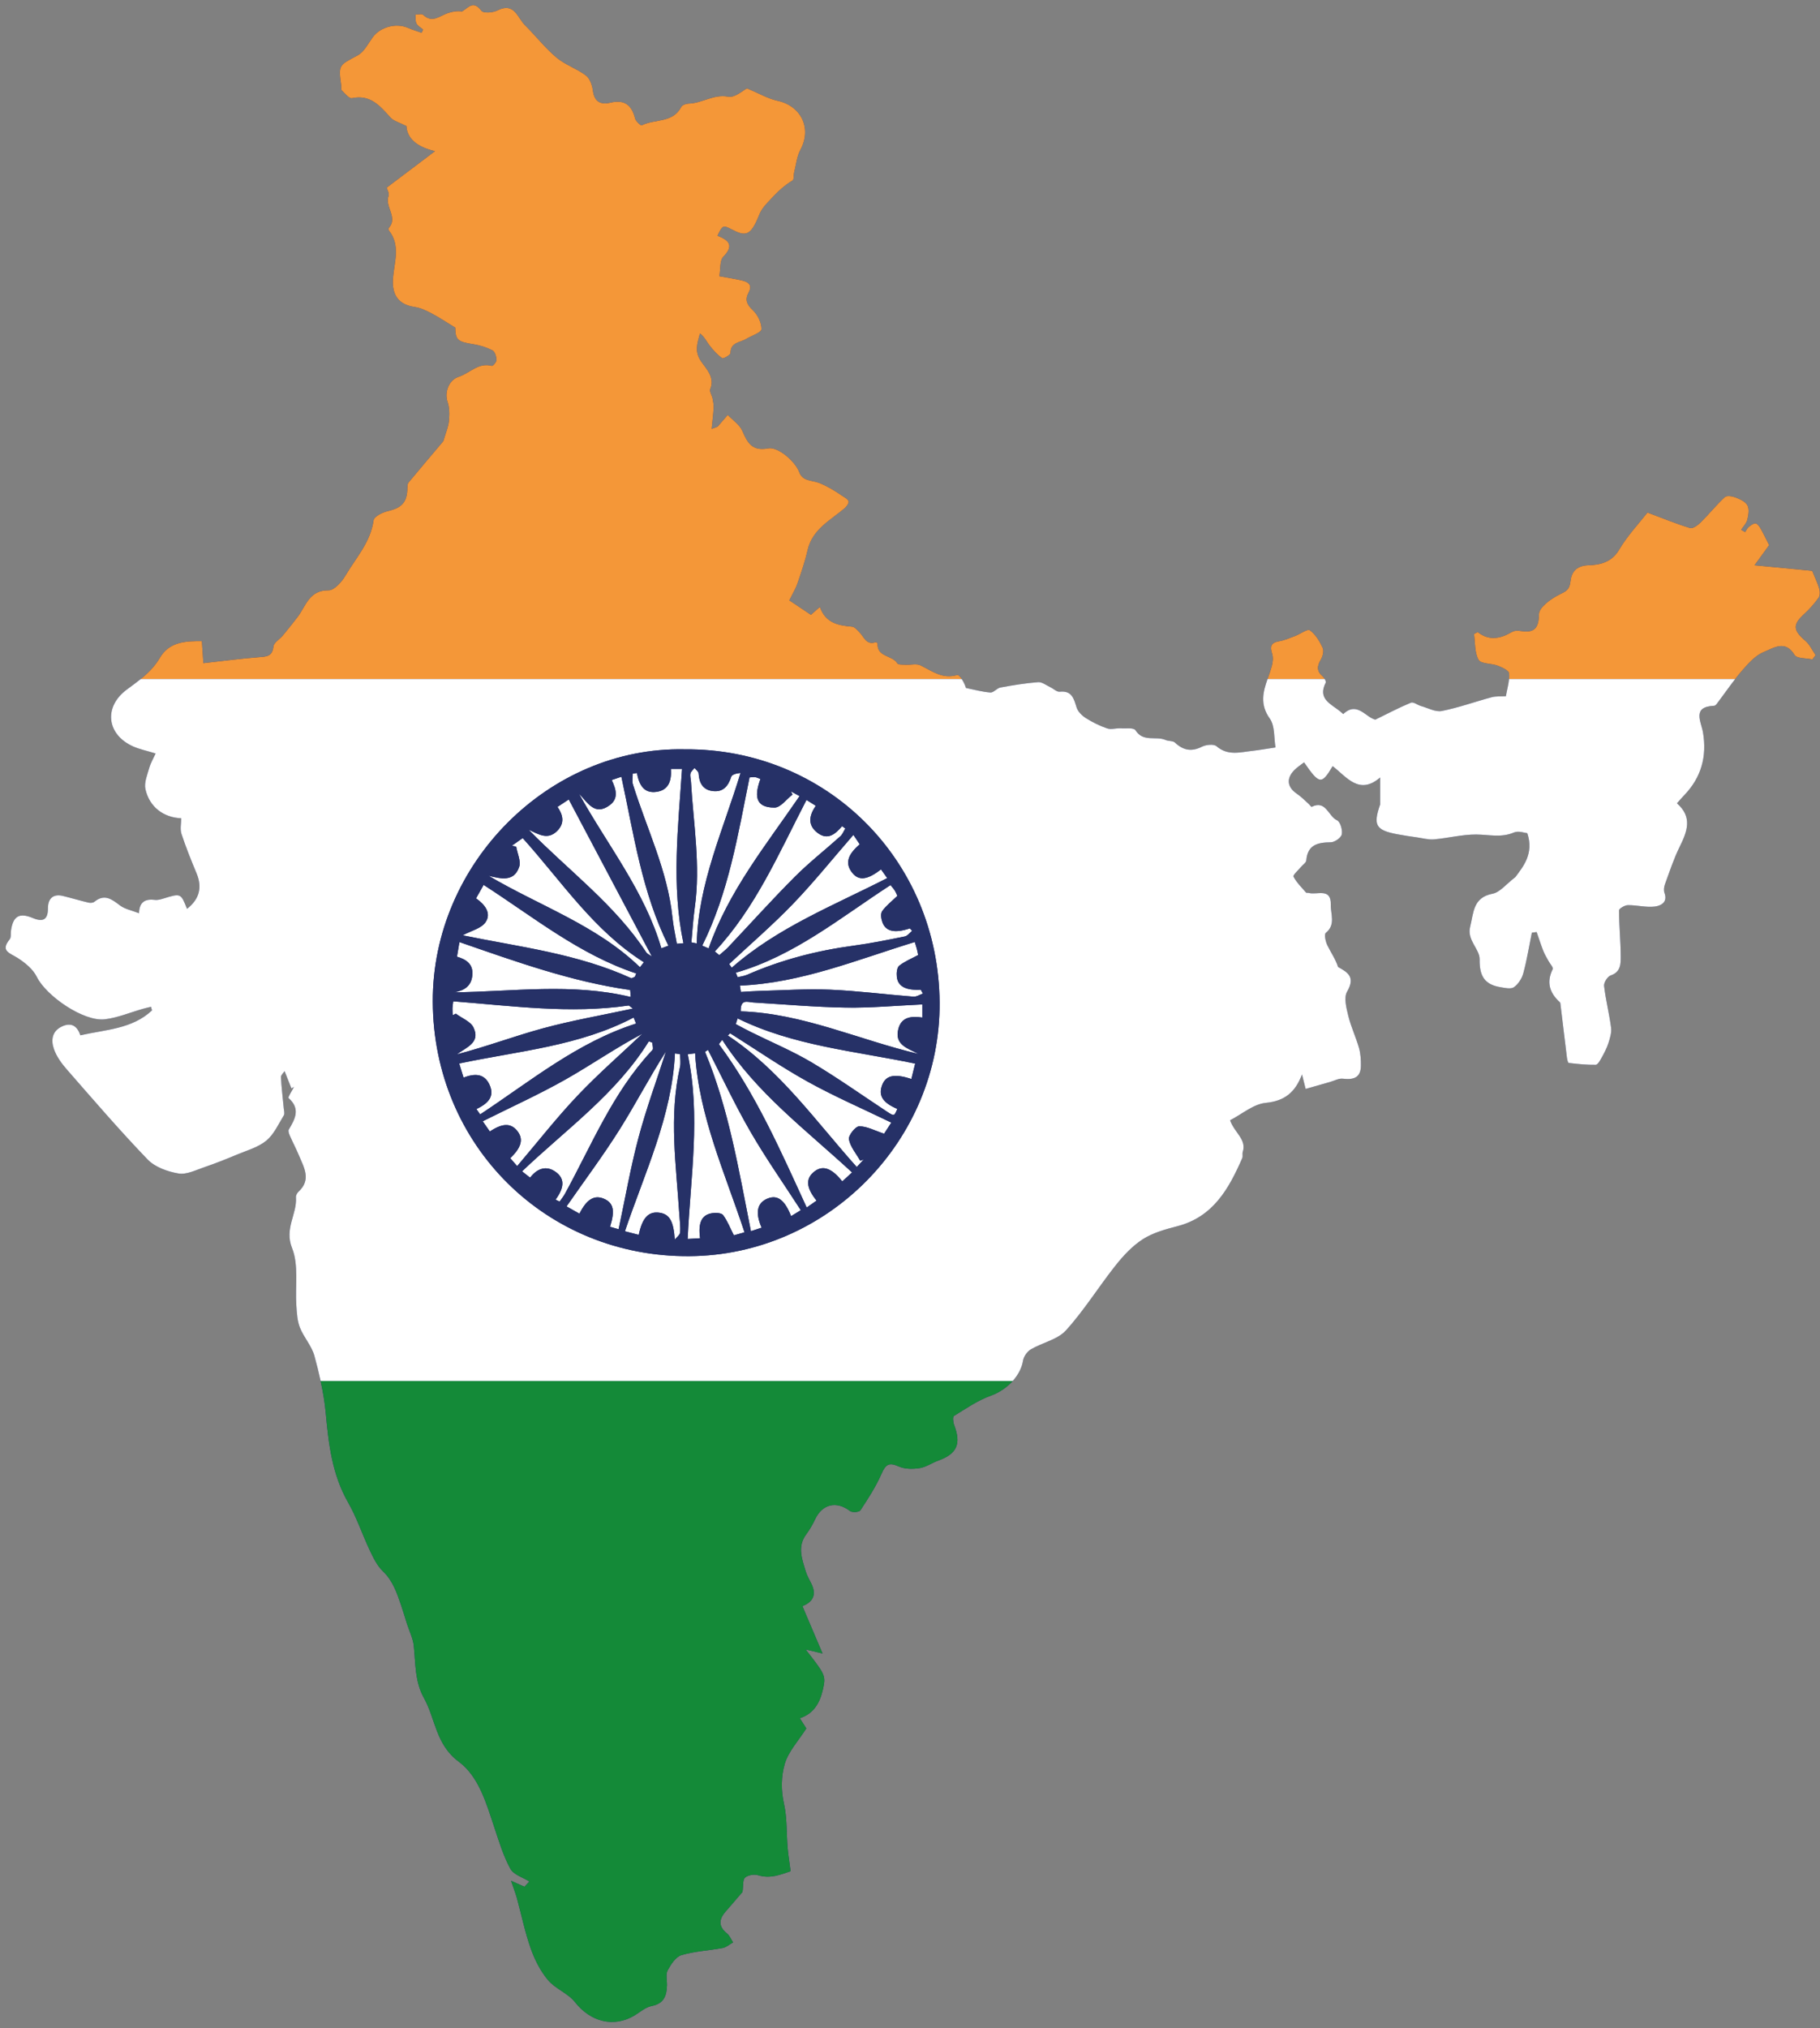
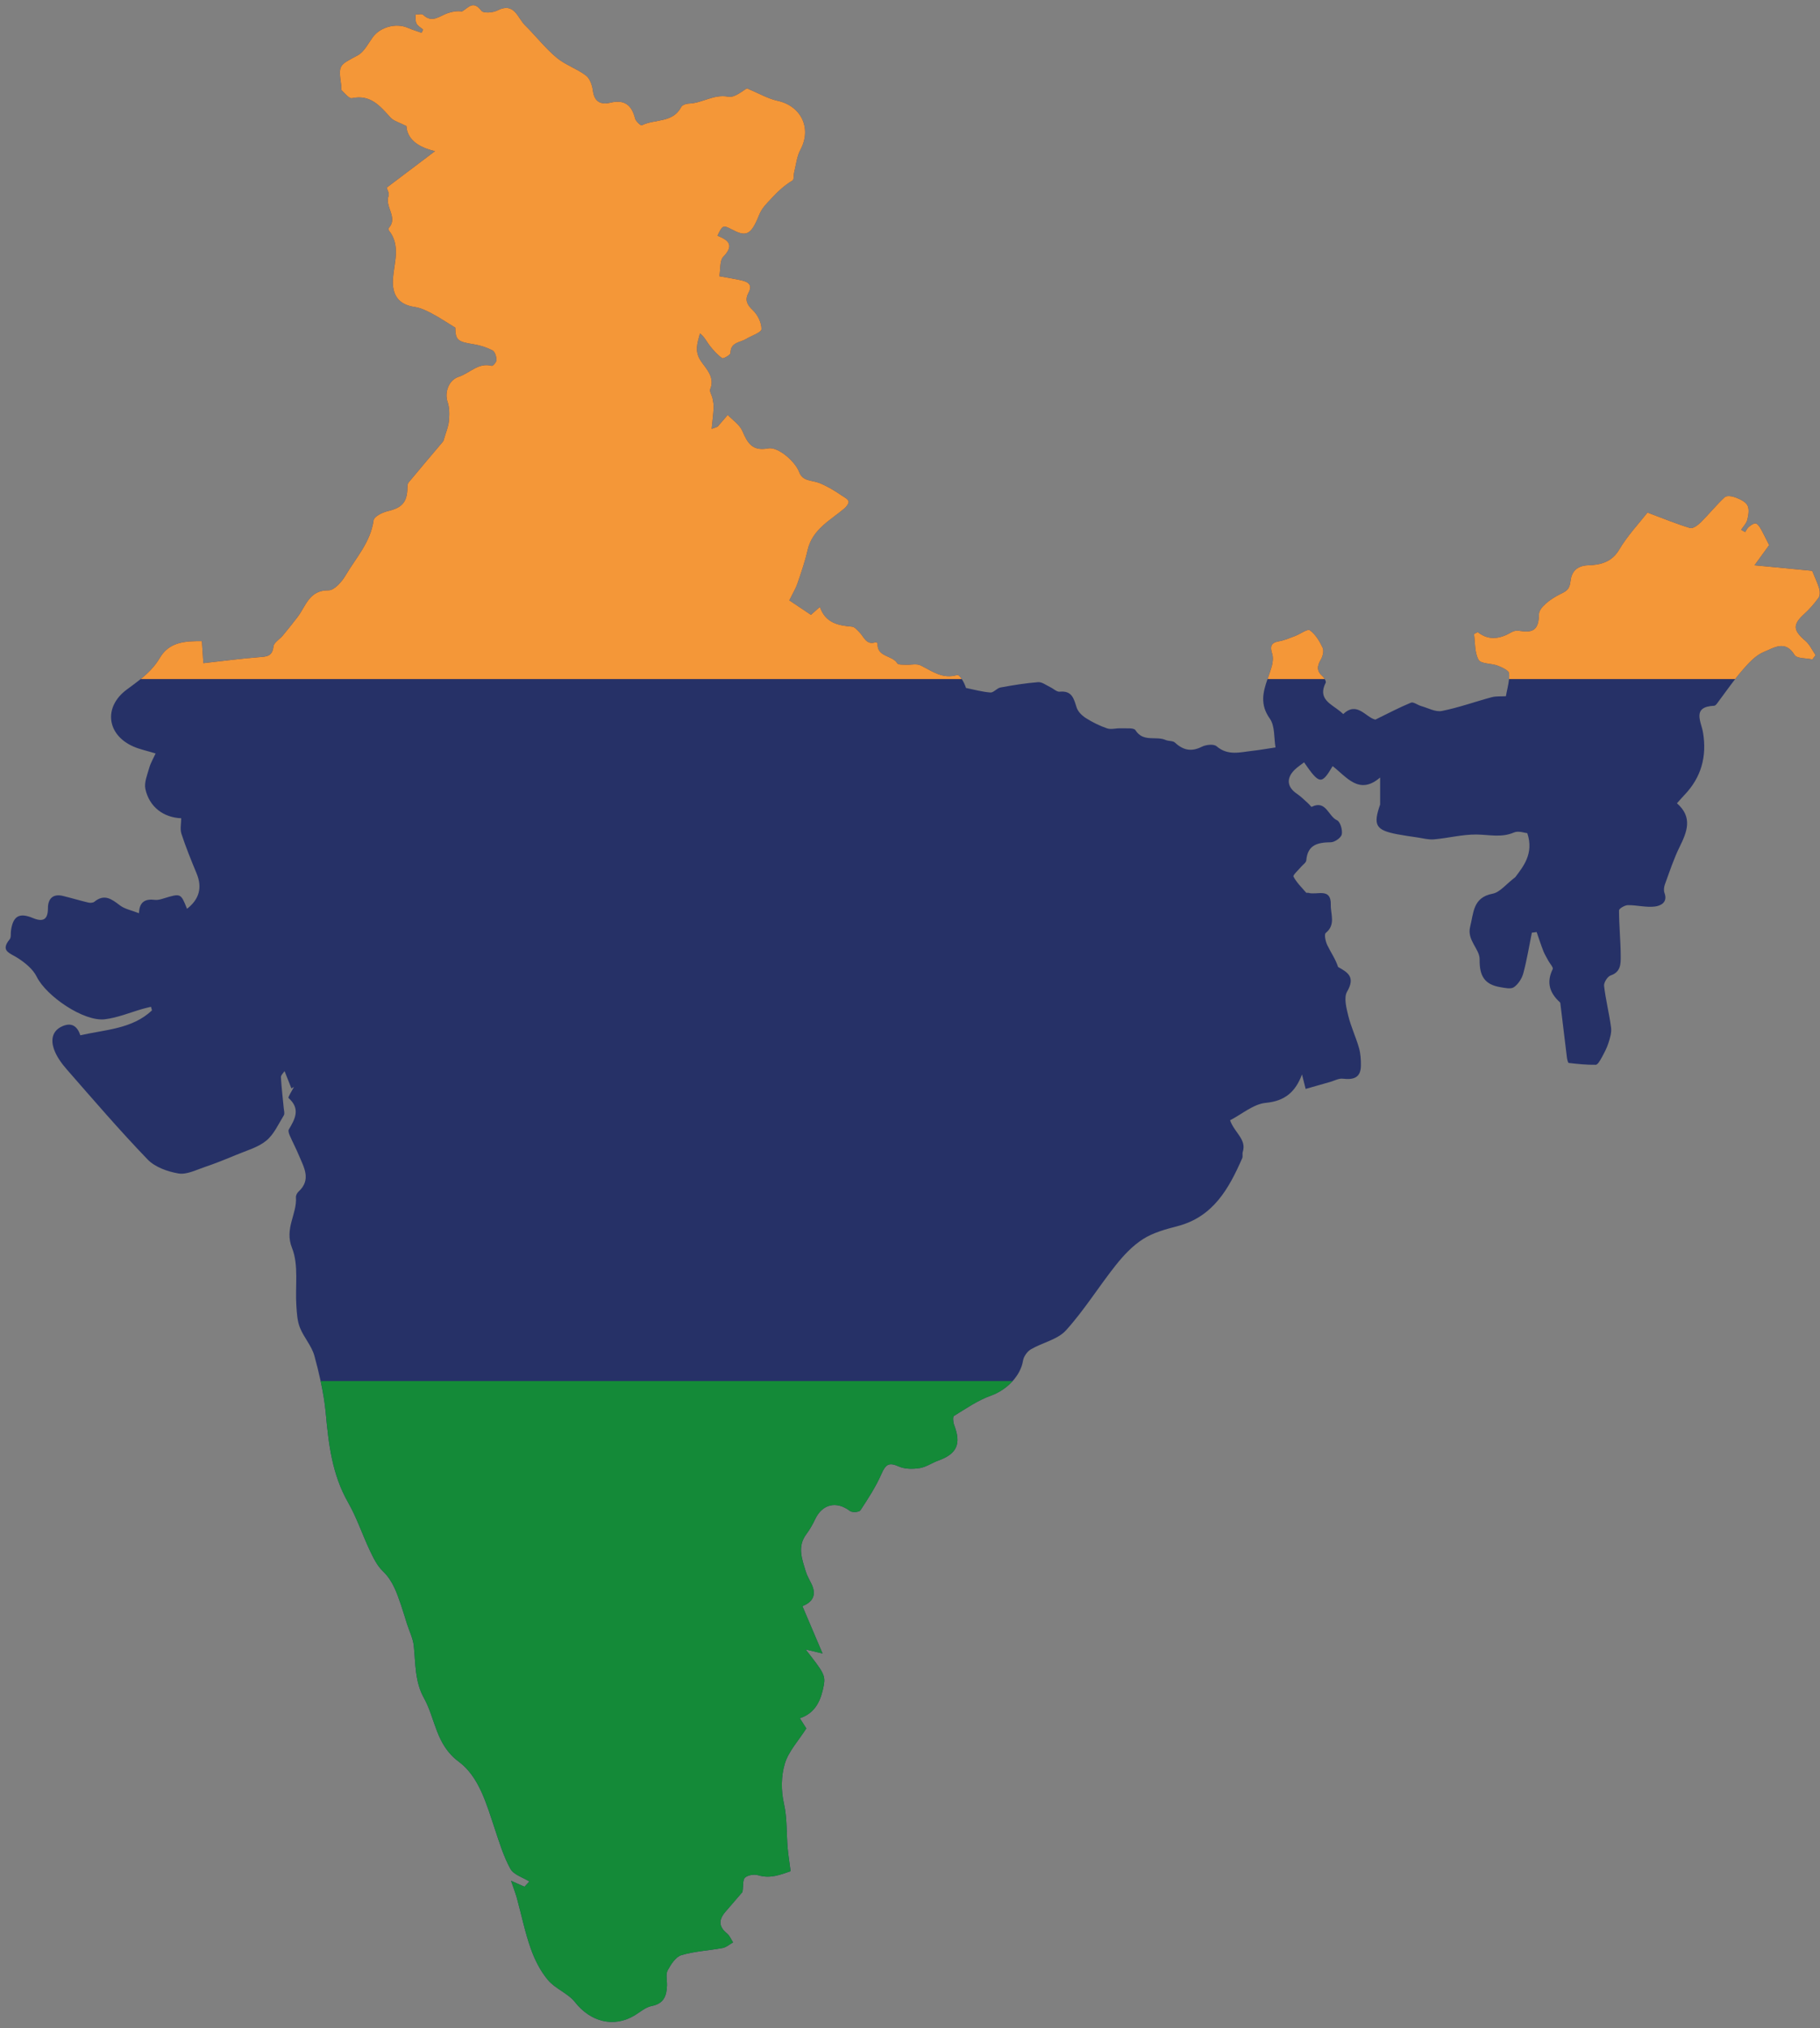
<svg xmlns="http://www.w3.org/2000/svg" height="428.1" preserveAspectRatio="xMidYMid meet" version="1.0" viewBox="-1.2 -1.1 384.4 428.1" width="384.4" zoomAndPan="magnify">
  <rect x="-1.2" y="-1.1" width="384.4" height="428.1" fill="#808080" stroke="none" />
  <g id="change1_1">
    <path d="M380.113,134.161c0.914,0.777,1.449,1.998,2.158,3.017c-0.227,0.304-0.454,0.609-0.68,0.913 c-1.297-0.293-3.296-0.163-3.77-0.951c-1.966-3.271-4.459-1.426-6.399-0.665c-1.785,0.701-3.297,2.384-4.62,3.903 c-0.523,0.601-1.024,1.222-1.514,1.852c-1.31,1.685-2.532,3.445-3.822,5.148c-0.155,0.205-0.394,0.482-0.603,0.491 c-4.789,0.203-2.756,3.349-2.372,5.645c0.851,5.098-0.378,9.514-3.978,13.249c-0.484,0.502-0.935,1.037-1.525,1.695 c3.35,2.932,2.158,5.973,0.565,9.198c-1.253,2.536-2.134,5.26-3.112,7.926c-0.199,0.544-0.281,1.272-0.089,1.793 c0.753,2.033-0.845,2.734-2.046,2.879c-1.853,0.224-3.786-0.316-5.683-0.295c-0.658,0.007-1.872,0.721-1.872,1.11 c0.007,3.216,0.344,6.43,0.36,9.647c0.008,1.598,0.038,3.351-2.125,4.079c-0.665,0.224-1.472,1.506-1.391,2.208 c0.34,2.95,1.092,5.851,1.477,8.798c0.138,1.055-0.224,2.226-0.562,3.278c-0.348,1.082-0.897,2.111-1.451,3.112 c-0.313,0.566-0.805,1.456-1.228,1.463c-1.899,0.033-3.807-0.168-5.699-0.388c-0.177-0.021-0.338-0.76-0.391-1.18 c-0.463-3.704-0.899-7.412-1.347-11.118c-0.021-0.175-0.021-0.409-0.129-0.507c-2.174-1.972-2.893-4.198-1.522-6.992 c0.174-0.354-0.593-1.166-0.916-1.77c-0.362-0.679-0.78-1.338-1.058-2.051c-0.516-1.319-0.949-2.67-1.417-4.008 c-0.337,0.043-0.675,0.086-1.012,0.128c-0.582,2.864-1.045,5.76-1.805,8.576c-0.297,1.102-1.07,2.295-1.984,2.935 c-0.644,0.451-1.91,0.152-2.866-0.007c-3.323-0.554-4.433-2.349-4.376-5.883c0.035-2.161-2.727-4.04-2.002-6.867 c0.749-2.919,0.551-6.179,4.743-6.979c1.555-0.297,2.839-2.011,4.797-3.496c1.608-2.164,3.984-4.932,2.534-9.274 c-0.494-0.04-1.861-0.565-2.824-0.15c-2.679,1.153-5.288,0.442-7.965,0.427c-2.971-0.016-5.939,0.763-8.924,1.026 c-1.162,0.102-2.368-0.243-3.55-0.414c-1.396-0.202-2.794-0.399-4.18-0.662c-4.625-0.875-5.141-1.956-3.642-6.284 c0-1.726,0-3.453,0-5.702c-4.43,3.823-7.064-0.115-10.031-2.397c-2.335,3.958-2.801,3.885-6.033-0.802 c-0.684,0.534-1.424,0.999-2.025,1.602c-1.797,1.805-1.55,3.646,0.518,5.037c0.869,0.584,1.611,1.359,2.402,2.057 c0.258,0.228,0.616,0.745,0.713,0.697c3.039-1.514,3.502,2.014,5.35,2.836c0.688,0.306,1.191,2.035,1.009,2.965 c-0.139,0.711-1.482,1.664-2.302,1.676c-2.759,0.042-4.917,0.489-5.197,3.831c-0.041,0.485-0.735,0.911-1.115,1.373 c-0.572,0.697-1.755,1.726-1.588,2.046c0.651,1.251,1.724,2.286,2.665,3.38c0.082,0.095,0.352,0.005,0.518,0.055 c1.744,0.526,4.797-1.194,4.696,2.509c-0.054,1.978,1.093,4.205-1.064,5.95c-0.368,0.297-0.044,1.814,0.331,2.588 c0.739,1.528,1.738,2.931,2.271,4.594c2.057,1.149,3.704,2.112,1.901,5.214c-0.723,1.244-0.147,3.436,0.256,5.095 c0.558,2.299,1.603,4.476,2.255,6.758c0.346,1.21,0.428,2.533,0.41,3.802c-0.038,2.561-1.618,2.972-3.826,2.711 c-0.849-0.1-1.775,0.429-2.663,0.681c-1.668,0.473-3.335,0.952-5.183,1.48c-0.281-1.116-0.486-1.934-0.769-3.057 c-1.403,3.713-3.607,5.613-7.661,5.999c-2.583,0.246-4.987,2.364-7.535,3.675c0.977,2.693,3.532,4.031,2.683,6.687 c-0.131,0.409,0.054,0.933-0.113,1.314c-2.826,6.448-6.13,12.405-13.723,14.364c-2.487,0.642-5.094,1.357-7.221,2.708 c-2.203,1.4-4.111,3.436-5.757,5.505c-3.597,4.522-6.662,9.501-10.526,13.765c-1.773,1.957-4.974,2.575-7.408,4.004 c-0.773,0.454-1.519,1.506-1.66,2.385c-0.254,1.577-1.061,3.057-2.188,4.305c-1.248,1.383-2.889,2.481-4.626,3.098 c-2.757,0.979-5.253,2.729-7.781,4.274c-0.279,0.17-0.184,1.307,0.036,1.882c1.541,4.029,0.613,6.121-3.374,7.553 c-1.322,0.475-2.55,1.365-3.897,1.574c-1.427,0.221-3.111,0.23-4.386-0.336c-2.059-0.914-2.763-0.553-3.699,1.585 c-1.179,2.692-2.815,5.199-4.436,7.667c-0.255,0.389-1.737,0.493-2.2,0.139c-2.839-2.175-5.839-1.499-7.371,1.76 c-0.518,1.102-1.138,2.179-1.863,3.154c-1.955,2.629-0.88,5.263-0.094,7.883c0.278,0.926,0.81,1.776,1.227,2.66 c1.025,2.178,0.345,3.717-1.946,4.625c1.389,3.263,2.719,6.389,4.251,9.99c-1.473-0.348-2.396-0.565-3.569-0.842 c3.714,4.762,4.241,5.414,3.821,7.613c-0.565,2.956-1.623,5.764-5.049,6.901c0.565,0.885,1.065,1.67,1.371,2.148 c-1.66,2.614-3.782,4.851-4.554,7.483c-0.764,2.604-0.817,5.54-0.16,8.458c0.669,2.972,0.505,6.129,0.762,9.199 c0.129,1.546,0.384,3.081,0.631,5.004c-2.062,0.683-4.242,1.646-6.856,0.845c-0.829-0.254-2.136-0.044-2.765,0.493 c-0.513,0.438-0.34,1.678-0.542,3.046c-0.943,1.094-2.273,2.641-3.608,4.184c-1.41,1.632-1.478,3.109,0.331,4.56 c0.569,0.456,0.866,1.25,1.288,1.89c-0.727,0.408-1.413,1.038-2.19,1.184c-2.9,0.547-5.909,0.671-8.712,1.508 c-1.207,0.361-2.239,1.954-2.914,3.22c-0.447,0.838-0.113,2.09-0.143,3.157c-0.062,2.209-0.644,3.868-3.252,4.366 c-1.301,0.248-2.451,1.31-3.657,2.023c-4.401,2.601-9.265,1.287-12.51-2.833c-1.486-1.886-4.156-2.821-5.714-4.672 c-1.602-1.903-2.801-4.291-3.64-6.657c-1.219-3.437-1.942-7.048-2.91-10.576c-0.291-1.061-0.696-2.092-1.246-3.718 c1.37,0.606,2.101,0.93,2.832,1.254c0.345-0.369,0.689-0.739,1.034-1.108c-1.373-0.867-3.313-1.42-4.001-2.665 c-1.459-2.644-2.354-5.619-3.321-8.512c-1.732-5.177-3.297-10.929-7.599-14.118c-4.878-3.616-4.882-8.999-7.344-13.425 c-1.952-3.509-1.753-7.261-2.144-10.998c-0.168-1.603-0.955-3.14-1.455-4.709c-0.414-1.3-0.789-2.612-1.234-3.901 c-0.893-2.59-1.735-5.147-3.845-7.167c-1.199-1.147-1.997-2.792-2.729-4.331c-1.6-3.363-2.769-6.957-4.61-10.173 c-3.381-5.907-4.123-12.322-4.727-18.9c-0.207-2.256-0.596-4.507-1.079-6.739c-0.388-1.795-0.834-3.578-1.322-5.338 c-0.581-2.095-2.232-3.872-3.051-5.931c-0.567-1.425-0.649-3.08-0.755-4.645c-0.275-4.083,0.532-8.566-0.911-12.158 c-1.659-4.132,1.087-7.156,0.822-10.724c-0.028-0.382,0.246-0.899,0.545-1.175c2.756-2.538,1.144-5.111,0.083-7.659 c-0.59-1.416-1.313-2.777-1.926-4.184c-0.171-0.392-0.376-0.987-0.205-1.274c1.331-2.238,2.504-4.381-0.057-6.646 c-0.174-0.154,0.738-1.538,1.145-2.35c-0.178,0.107-0.357,0.213-0.535,0.319c-0.462-1.163-0.925-2.325-1.451-3.648 c-0.247,0.393-0.79,0.854-0.767,1.285c0.119,2.182,0.392,4.355,0.595,6.533c0.048,0.511,0.241,1.155,0.016,1.52 c-1.144,1.856-2.09,4.025-3.709,5.345c-1.745,1.423-4.138,2.076-6.285,2.975c-2.227,0.932-4.475,1.832-6.761,2.605 c-1.802,0.609-3.782,1.631-5.493,1.342c-2.303-0.388-4.965-1.338-6.526-2.959c-5.922-6.149-11.495-12.637-17.12-19.067 c-1.093-1.25-2.132-2.703-2.666-4.245c-0.628-1.814-0.453-3.764,1.695-4.765c1.946-0.907,3.23-0.149,3.885,1.87 c5.365-1.222,10.95-1.321,15.136-5.258c-0.07-0.253-0.14-0.505-0.21-0.758c-0.561,0.138-1.126,0.26-1.681,0.418 c-2.683,0.76-5.32,1.883-8.054,2.216c-4.475,0.544-12.398-4.906-14.399-8.973c-0.796-1.618-2.479-2.978-4.058-3.985 c-1.632-1.041-3.695-1.438-1.65-3.93c0.332-0.404,0.181-1.199,0.267-1.812c0.434-3.099,1.762-3.866,4.619-2.672 c2.211,0.924,3.192,0.292,3.189-2.054c-0.003-2.121,1.157-3.101,3.163-2.609c1.799,0.441,3.574,0.976,5.376,1.403 c0.396,0.094,0.983,0.062,1.269-0.172c2.109-1.73,3.639-0.576,5.379,0.752c1.052,0.803,2.518,1.064,4.045,1.666 c0.075-2.504,1.409-3.058,3.391-2.815c0.587,0.072,1.233-0.127,1.82-0.306c3.624-1.106,3.621-1.116,4.932,2.192 c2.623-2.045,3.248-4.522,2.023-7.471c-1.143-2.753-2.268-5.522-3.198-8.351c-0.328-0.997-0.052-2.192-0.052-3.292 c-3.739-0.156-6.723-2.377-7.56-6.149c-0.303-1.368,0.387-3.005,0.804-4.468c0.307-1.08,0.905-2.077,1.35-3.059 c-1.91-0.587-3.385-0.885-4.729-1.48c-5.605-2.479-6.331-8.351-1.33-12.033c0.991-0.73,1.977-1.442,2.913-2.201 c1.549-1.257,2.959-2.642,4.017-4.447c2.003-3.415,5.36-3.577,8.896-3.555c0.127,1.878,0.245,3.617,0.314,4.649 c4.216-0.467,7.922-0.958,11.644-1.253c1.62-0.128,2.926-0.088,3.159-2.273c0.088-0.822,1.309-1.501,1.961-2.289 c1.075-1.298,2.133-2.613,3.153-3.954c1.76-2.315,2.423-5.655,6.522-5.605c1.2,0.014,2.785-1.775,3.568-3.106 c2.21-3.754,5.316-7.055,5.948-11.695c0.106-0.779,1.862-1.65,2.989-1.914c3.017-0.707,4.13-1.886,4.153-5.018 c0.003-0.341,0.029-0.77,0.226-1.007c2.615-3.146,5.263-6.265,7.363-8.752c0.547-1.887,1.068-3.039,1.176-4.228 c0.122-1.338,0.151-2.807-0.281-4.044c-0.691-1.98,0.228-4.632,2.331-5.301c2.335-0.743,4.144-3.083,7.019-2.312 c0.223,0.06,1.009-0.843,0.989-1.272c-0.034-0.699-0.335-1.729-0.847-1.994c-1.231-0.637-2.622-1.084-3.997-1.298 c-3.399-0.529-3.817-0.902-3.877-3.507c-1.892-1.152-3.378-2.154-4.955-2.984c-1.123-0.591-2.334-1.188-3.566-1.365 c-3.517-0.507-4.889-2.585-4.627-6.072c0.251-3.34,1.642-6.899-0.84-10.058c-0.097-0.124-0.163-0.427-0.09-0.506 c2.089-2.264-0.881-4.534-0.001-6.842c0.198-0.519-0.292-1.301-0.403-1.721c3.275-2.473,6.441-4.864,10.208-7.708 c-3.873-0.891-5.891-2.717-6.037-5.291c-1.458-0.754-2.676-1.041-3.368-1.804c-2.212-2.44-4.233-4.92-8.146-4.08 c-0.582,0.125-1.485-1.02-2.154-1.666c-0.19-0.184-0.055-0.685-0.104-1.035c-0.605-4.366-0.518-4.2,3.455-6.322 c1.363-0.728,2.218-2.476,3.2-3.833c1.566-2.162,4.893-3.084,7.408-2.002c0.945,0.407,1.935,0.707,2.905,1.055 c0.112-0.226,0.224-0.453,0.336-0.679c-0.485-0.419-1.136-0.753-1.408-1.281c-0.272-0.53-0.166-1.255-0.226-1.895 c0.563,0.011,1.352-0.215,1.652,0.071c1.91,1.827,3.474,0.2,5.161-0.361c0.949-0.316,1.933-0.528,3.03-0.355 c1.351-0.805,2.369-2.449,4.109-0.137c0.406,0.54,2.41,0.407,3.342-0.072c3.604-1.852,4.25,1.526,5.855,3.115 c2.253,2.231,4.222,4.78,6.634,6.81c1.842,1.551,4.309,2.342,6.244,3.807c0.837,0.634,1.32,2.074,1.467,3.213 c0.311,2.411,1.722,2.981,3.715,2.508c2.988-0.709,4.484,0.536,5.192,3.34c0.15,0.593,1.21,1.546,1.4,1.45 c2.723-1.39,6.547-0.43,8.337-3.87c0.213-0.408,1.013-0.708,1.548-0.718c2.855-0.055,5.278-2.051,8.407-1.459 c1.384,0.262,3.125-1.36,3.946-1.759c2.504,1.044,4.409,2.179,6.464,2.627c5.006,1.09,7.245,5.828,4.827,10.312 c-0.77,1.427-0.927,3.189-1.336,4.804c-0.145,0.572-0.004,1.496-0.334,1.696c-1.714,1.039-3.079,2.294-4.464,3.793 c-1.04,1.126-2.015,2.023-2.613,3.531c-1.77,4.464-2.867,4.543-5.883,2.954c-1.762-0.929-1.861-0.742-2.903,1.386 c2.274,0.906,3.636,1.971,1.243,4.43c-0.799,0.821-0.574,2.638-0.839,4.123c1.805,0.331,3.273,0.546,4.712,0.88 c1.38,0.32,2.35,0.929,1.44,2.61c-0.787,1.455-0.378,2.47,0.896,3.66c1.033,0.966,1.877,2.67,1.844,4.023 c-0.018,0.713-2.098,1.365-3.235,2.064c-1.269,0.781-3.306,0.645-3.31,2.985c-0.001,0.386-1.522,1.245-1.764,1.073 c-1.012-0.719-1.883-1.686-2.653-2.68c-0.636-0.82-1.058-1.807-2.03-2.539c-0.554,2.085-1.216,3.75,0.225,5.873 c1.039,1.532,2.979,3.328,1.949,5.867c-0.207,0.51,0.355,1.307,0.491,1.987c0.13,0.651,0.256,1.326,0.222,1.982 c-0.071,1.357-0.25,2.707-0.421,4.431c0.99-0.375,1.19-0.389,1.285-0.496c0.718-0.807,1.415-1.632,2.119-2.451 c1.062,1.127,2.528,2.081,3.098,3.417c1.081,2.537,2.109,4.283,5.423,3.65c2.103-0.402,5.752,2.781,6.57,5.009 c0.727,1.98,2.689,1.695,4.186,2.276c0.825,0.32,1.625,0.719,2.398,1.151c0.824,0.46,1.617,0.982,2.398,1.514 c0.529,0.36,1.251,0.698,1.438,1.21c0.129,0.354-0.398,1.118-0.821,1.475c-3.049,2.582-6.838,4.445-7.842,8.893 c-0.536,2.378-1.35,4.698-2.136,7.011c-0.35,1.03-0.941,1.979-1.706,3.544c1.268,0.848,2.885,1.93,4.561,3.052 c0.579-0.513,1.066-0.945,1.888-1.675c1.204,3.434,3.908,3.933,6.82,4.176c0.538,0.045,1.057,0.72,1.521,1.17 c0.993,0.965,1.434,2.805,3.454,2.099c0.093-0.032,0.4,0.192,0.394,0.286c-0.158,2.903,3.112,2.429,4.167,4.183 c0.207,0.344,1.199,0.257,1.833,0.293c1.036,0.059,2.238-0.276,3.082,0.14c2.456,1.21,4.637,2.959,7.741,2.027 c0.235-0.071,0.605,0.307,0.962,0.855c0.358,0.549,0.704,1.271,0.891,1.888c1.717,0.343,3.424,0.829,5.157,0.957 c0.675,0.05,1.37-0.92,2.123-1.058c2.636-0.484,5.294-0.921,7.962-1.126c0.819-0.063,1.708,0.656,2.549,1.049 c0.679,0.317,1.372,1.03,1.996,0.966c2.61-0.271,2.989,1.466,3.583,3.342c0.277,0.874,1.143,1.716,1.958,2.231 c1.398,0.883,2.917,1.637,4.48,2.169c0.84,0.286,1.879-0.058,2.823-0.014c1.094,0.051,2.807-0.175,3.166,0.398 c1.628,2.603,4.34,1.165,6.365,2.063c0.623,0.276,1.532,0.139,1.974,0.551c1.744,1.626,3.48,1.988,5.692,0.871 c0.865-0.437,2.501-0.61,3.093-0.099c2.406,2.073,5.001,1.251,7.589,0.968c1.381-0.151,2.75-0.401,4.866-0.717 c-0.352-1.998-0.096-4.531-1.208-6.086c-2.149-3.006-1.41-5.669-0.48-8.352c0.303-0.873,0.625-1.749,0.875-2.639 c0.239-0.852,0.357-1.883,0.102-2.698c-0.477-1.52-0.299-2.33,1.432-2.629c1.174-0.203,2.303-0.703,3.431-1.127 c1.078-0.406,2.61-1.553,3.095-1.203c1.187,0.858,2.062,2.312,2.704,3.692c0.305,0.657,0.021,1.83-0.397,2.53 c-0.818,1.368-0.866,2.423,0.397,3.508c0.152,0.131,0.31,0.345,0.44,0.566c0.175,0.299,0.291,0.612,0.211,0.77 c-1.754,3.423,1.09,4.476,3.003,6.016c0.205,0.165,0.398,0.345,0.703,0.61c2.925-2.789,4.752,0.733,6.78,1.171 c2.667-1.299,5.042-2.56,7.517-3.578c0.524-0.216,1.4,0.502,2.137,0.71c1.461,0.412,3.045,1.308,4.388,1.042 c3.561-0.704,7.011-1.959,10.529-2.903c0.908-0.243,1.907-0.145,2.999-0.212c0.203-1.205,0.553-2.424,0.664-3.626 c0.037-0.396,0.048-0.79,0.019-1.182c-0.045-0.614-1.481-1.288-2.397-1.639c-1.354-0.52-3.563-0.356-4.054-1.238 c-0.866-1.556-0.711-3.68-0.966-5.444c0.511-0.246,0.749-0.428,0.81-0.381c2.417,1.87,4.785,1.364,7.191-0.048 c0.424-0.249,1.052-0.329,1.546-0.247c2.823,0.469,4.138-0.098,4.176-3.528c0.016-1.429,2.527-3.236,4.283-4.111 c1.41-0.702,2.172-0.989,2.364-2.791c0.197-1.856,1.132-3.334,3.829-3.409c2.282-0.064,4.846-0.574,6.42-3.238 c1.781-3.016,4.254-5.624,6.019-7.889c3.294,1.233,6.102,2.398,8.998,3.271c0.587,0.177,1.649-0.607,2.245-1.197 c1.744-1.728,3.289-3.661,5.086-5.326c0.41-0.38,1.594-0.202,2.286,0.069c0.938,0.366,2.096,0.885,2.51,1.678 c0.418,0.8,0.204,2.056-0.04,3.035c-0.19,0.763-0.852,1.408-1.304,2.105c0.282,0.165,0.565,0.329,0.847,0.494 c0.244-0.365,0.425-0.804,0.748-1.075c0.413-0.347,0.932-0.742,1.422-0.764c0.325-0.015,0.77,0.533,1,0.924 c0.575,0.978,1.057,2.009,1.904,3.655c-0.855,1.176-2.113,2.907-3.097,4.262c4.124,0.396,8.437,0.81,12.183,1.169 c0.663,1.64,1.194,2.704,1.506,3.828c0.16,0.577,0.156,1.425-0.165,1.867c-0.88,1.215-1.879,2.378-2.991,3.386 C377.403,130.732,377.475,131.92,380.113,134.161z" fill="#263167" />
  </g>
  <g id="change2_1">
    <path d="M201.935,142.231H28.524c1.549-1.257,2.959-2.642,4.017-4.447c2.003-3.415,5.36-3.577,8.896-3.555 c0.127,1.878,0.245,3.617,0.314,4.649c4.216-0.467,7.922-0.958,11.644-1.253c1.62-0.128,2.926-0.088,3.159-2.273 c0.088-0.822,1.309-1.501,1.961-2.289c1.075-1.298,2.133-2.613,3.153-3.954c1.76-2.315,2.423-5.655,6.522-5.605 c1.2,0.014,2.785-1.775,3.568-3.106c2.21-3.754,5.316-7.055,5.948-11.695c0.106-0.779,1.862-1.65,2.989-1.914 c3.017-0.707,4.13-1.886,4.153-5.018c0.003-0.341,0.029-0.77,0.226-1.007c2.615-3.146,5.263-6.265,7.363-8.752 c0.547-1.887,1.068-3.039,1.176-4.228c0.122-1.338,0.151-2.807-0.281-4.044c-0.691-1.98,0.228-4.632,2.331-5.301 c2.335-0.743,4.144-3.083,7.019-2.312c0.223,0.06,1.009-0.843,0.989-1.272c-0.034-0.699-0.335-1.729-0.847-1.994 c-1.231-0.637-2.622-1.084-3.997-1.298c-3.399-0.529-3.817-0.902-3.877-3.507c-1.892-1.152-3.378-2.154-4.955-2.984 c-1.123-0.591-2.334-1.188-3.566-1.365c-3.517-0.507-4.889-2.585-4.627-6.072c0.251-3.34,1.642-6.899-0.84-10.058 c-0.097-0.124-0.163-0.427-0.09-0.506c2.089-2.264-0.881-4.534-0.001-6.842c0.198-0.519-0.292-1.301-0.403-1.721 c3.275-2.473,6.441-4.864,10.208-7.708c-3.873-0.891-5.891-2.717-6.037-5.291c-1.458-0.754-2.676-1.041-3.368-1.804 c-2.212-2.44-4.233-4.92-8.146-4.08c-0.582,0.125-1.485-1.02-2.154-1.666c-0.19-0.184-0.055-0.685-0.104-1.035 c-0.605-4.366-0.518-4.2,3.455-6.322c1.363-0.728,2.218-2.476,3.2-3.833c1.566-2.162,4.893-3.084,7.408-2.002 c0.945,0.407,1.935,0.707,2.905,1.055c0.112-0.226,0.224-0.453,0.336-0.679c-0.485-0.419-1.136-0.753-1.408-1.281 c-0.272-0.53-0.166-1.255-0.226-1.895c0.563,0.011,1.352-0.215,1.652,0.071c1.91,1.827,3.474,0.2,5.161-0.361 c0.949-0.316,1.933-0.528,3.03-0.355c1.351-0.805,2.369-2.449,4.109-0.137c0.406,0.54,2.41,0.407,3.342-0.072 c3.604-1.852,4.25,1.526,5.855,3.115c2.253,2.231,4.222,4.78,6.634,6.81c1.842,1.551,4.309,2.342,6.244,3.807 c0.837,0.634,1.32,2.074,1.467,3.213c0.311,2.411,1.722,2.981,3.715,2.508c2.988-0.709,4.484,0.536,5.192,3.34 c0.15,0.593,1.21,1.546,1.4,1.45c2.723-1.39,6.547-0.43,8.337-3.87c0.213-0.408,1.013-0.708,1.548-0.718 c2.855-0.055,5.278-2.051,8.407-1.459c1.384,0.262,3.125-1.36,3.946-1.759c2.504,1.044,4.409,2.179,6.464,2.627 c5.006,1.09,7.245,5.828,4.827,10.312c-0.77,1.427-0.927,3.189-1.336,4.804c-0.145,0.572-0.004,1.496-0.334,1.696 c-1.714,1.039-3.079,2.294-4.464,3.793c-1.04,1.126-2.015,2.023-2.613,3.531c-1.77,4.464-2.867,4.543-5.883,2.954 c-1.762-0.929-1.861-0.742-2.903,1.386c2.274,0.906,3.636,1.971,1.243,4.43c-0.799,0.821-0.574,2.638-0.839,4.123 c1.805,0.331,3.273,0.546,4.712,0.88c1.38,0.32,2.35,0.929,1.44,2.61c-0.787,1.455-0.378,2.47,0.896,3.66 c1.033,0.966,1.877,2.67,1.844,4.023c-0.018,0.713-2.098,1.365-3.235,2.064c-1.269,0.781-3.306,0.645-3.31,2.985 c-0.001,0.386-1.522,1.245-1.764,1.073c-1.012-0.719-1.883-1.686-2.653-2.68c-0.636-0.82-1.058-1.807-2.03-2.539 c-0.554,2.085-1.216,3.75,0.225,5.873c1.039,1.532,2.979,3.328,1.949,5.867c-0.207,0.51,0.355,1.307,0.491,1.987 c0.13,0.651,0.256,1.326,0.222,1.982c-0.071,1.357-0.25,2.707-0.421,4.431c0.99-0.375,1.19-0.389,1.285-0.496 c0.718-0.807,1.415-1.632,2.119-2.451c1.062,1.127,2.528,2.081,3.098,3.417c1.081,2.537,2.109,4.283,5.423,3.65 c2.103-0.402,5.752,2.781,6.57,5.009c0.727,1.98,2.689,1.695,4.186,2.276c0.825,0.32,1.625,0.719,2.398,1.151 c0.824,0.46,1.617,0.982,2.398,1.514c0.529,0.36,1.251,0.698,1.438,1.21c0.129,0.354-0.398,1.118-0.821,1.475 c-3.049,2.582-6.838,4.445-7.842,8.893c-0.536,2.378-1.35,4.698-2.136,7.011c-0.35,1.03-0.941,1.979-1.706,3.544 c1.268,0.848,2.885,1.93,4.561,3.052c0.579-0.513,1.066-0.945,1.888-1.675c1.204,3.434,3.908,3.933,6.82,4.176 c0.538,0.045,1.057,0.72,1.521,1.17c0.993,0.965,1.434,2.805,3.454,2.099c0.093-0.032,0.4,0.192,0.394,0.286 c-0.158,2.903,3.112,2.429,4.167,4.183c0.207,0.344,1.199,0.257,1.833,0.293c1.036,0.059,2.238-0.276,3.082,0.14 c2.456,1.21,4.637,2.959,7.741,2.027C201.208,141.305,201.578,141.682,201.935,142.231z M277.757,138.157 c0.418-0.7,0.702-1.873,0.397-2.53c-0.642-1.38-1.516-2.834-2.704-3.692c-0.485-0.351-2.017,0.797-3.095,1.203 c-1.128,0.425-2.257,0.925-3.431,1.127c-1.731,0.299-1.909,1.109-1.432,2.629c0.255,0.814,0.137,1.846-0.102,2.698 c-0.25,0.89-0.572,1.765-0.875,2.639h12.078c-0.129-0.221-0.288-0.435-0.44-0.566C276.891,140.58,276.939,139.526,277.757,138.157z M379.901,128.467c1.111-1.008,2.11-2.17,2.991-3.386c0.321-0.442,0.325-1.29,0.165-1.867c-0.312-1.124-0.843-2.188-1.506-3.828 c-3.746-0.359-8.059-0.773-12.183-1.169c0.985-1.355,2.242-3.086,3.097-4.262c-0.847-1.646-1.33-2.677-1.904-3.655 c-0.23-0.391-0.675-0.939-1-0.924c-0.489,0.022-1.008,0.417-1.422,0.764c-0.323,0.271-0.504,0.71-0.748,1.075 c-0.282-0.165-0.565-0.329-0.847-0.494c0.452-0.697,1.114-1.342,1.304-2.105c0.244-0.979,0.458-2.235,0.04-3.035 c-0.414-0.793-1.572-1.312-2.51-1.678c-0.692-0.27-1.877-0.448-2.286-0.069c-1.797,1.665-3.342,3.599-5.086,5.326 c-0.596,0.591-1.659,1.374-2.245,1.197c-2.896-0.873-5.704-2.039-8.998-3.271c-1.766,2.265-4.238,4.873-6.019,7.889 c-1.573,2.664-4.138,3.174-6.42,3.238c-2.698,0.076-3.632,1.554-3.829,3.409c-0.192,1.802-0.954,2.089-2.364,2.791 c-1.755,0.874-4.267,2.682-4.283,4.111c-0.038,3.431-1.353,3.997-4.176,3.528c-0.494-0.082-1.122-0.002-1.546,0.247 c-2.406,1.412-4.773,1.918-7.191,0.048c-0.061-0.047-0.299,0.135-0.81,0.381c0.255,1.764,0.1,3.888,0.966,5.444 c0.491,0.882,2.7,0.718,4.054,1.238c0.916,0.352,2.352,1.025,2.397,1.639c0.029,0.391,0.018,0.786-0.019,1.182h47.765 c0.49-0.63,0.99-1.251,1.514-1.852c1.323-1.52,2.835-3.203,4.62-3.903c1.94-0.762,4.433-2.606,6.399,0.665 c0.474,0.788,2.472,0.659,3.77,0.951c0.227-0.304,0.454-0.609,0.68-0.913c-0.708-1.018-1.244-2.24-2.158-3.017 C377.475,131.92,377.403,130.732,379.901,128.467z" fill="#F49738" />
  </g>
  <g id="change3_1">
-     <path d="M98.565,204.721c0.194-2.274-1.192-3.278-3.248-3.881c0.154-0.912,0.3-1.771,0.523-3.089 c11.933,4.132,23.646,8.353,36.021,10.112c0.075,0.011,0.069,0.595,0.157,1.481c-12.471-3.002-24.834-1.127-37.258-0.984 C96.905,207.956,98.368,207.032,98.565,204.721z M95.285,221.457c6.226-1.616,12.125-3.849,18.184-5.496 c6.116-1.663,12.39-2.745,18.998-4.169c-0.542-0.386-0.759-0.67-0.93-0.645c-12.349,1.785-24.638,0.073-37.007-0.89 c-0.08,0.672-0.16,1.069-0.168,1.468c-0.01,0.49,0.039,0.981,0.063,1.472c0.212-0.112,0.425-0.225,0.637-0.337 c1.286,0.96,3.138,1.651,3.748,2.933C100.327,218.981,97.322,219.944,95.285,221.457z M96.515,196.325 c11.995,2.456,24.268,3.874,35.554,9.033c0.192,0.088,0.545-0.174,0.822-0.273c0.095-0.237,0.19-0.474,0.284-0.711 c-12.003-3.977-21.662-11.892-32.228-18.689c-0.594,1.052-1.07,1.894-1.604,2.838c1.867,1.308,3.305,3.129,2.001,5.042 C100.447,194.879,98.319,195.353,96.515,196.325z M139.979,198.52c-5.607-11.242-7.311-23.528-9.937-35.666 c-0.863,0.293-1.393,0.473-2.043,0.694c0.917,1.936,1.499,3.874-0.406,5.291c-3.178,2.364-4.64-0.509-6.515-2.418 c6.016,10.868,13.876,20.559,17.407,32.647C138.983,198.886,139.481,198.703,139.979,198.52z M134.795,202.009 c-10.692-6.749-17.481-17.212-25.597-26.207c-0.876,0.616-1.58,1.112-2.284,1.608c0.302,0.066,0.604,0.132,0.906,0.198 c0.247,1.436,1.047,3.059,0.636,4.271c-1.088,3.206-3.787,2.527-6.472,1.875c10.857,6.409,22.817,10.422,31.982,19.31 C134.242,202.713,134.519,202.361,134.795,202.009z M132.627,213.677c-11.51,6.052-24.301,7.052-36.841,9.703 c0.36,1.166,0.623,2.016,0.92,2.979c2.267-0.861,4.322-0.943,5.45,1.435c1.273,2.685-0.478,4.11-2.728,5.209 c0.26,0.376,0.52,0.753,0.78,1.129c10.627-7.017,20.572-15.238,32.939-19.181C132.973,214.527,132.8,214.102,132.627,213.677z M135.305,199.938c0.189,0.287,0.584,0.437,1.178,0.862c-0.189-0.357-17.505-33.061-17.554-33.153 c-0.754,0.498-1.499,0.991-2.377,1.571c1.189,1.73,1.523,3.434-0.017,5.018c-2.038,2.095-3.996,0.736-6.091-0.201 C118.857,182.64,128.637,189.801,135.305,199.938z M154.589,205.173c0.674-0.168,1.389-0.244,2.016-0.519 c7.205-3.155,14.724-5.104,22.513-6.146c3.618-0.484,7.205-1.218,10.785-1.941c0.572-0.116,1.034-0.776,1.547-1.184 c-0.162-0.172-0.324-0.344-0.486-0.516c-3.151,1.046-5.057,0.679-5.787-1.271c-0.27-0.72-0.431-1.845-0.058-2.368 c0.838-1.177,2.042-2.093,3.212-3.225c-0.104-0.222-0.278-0.691-0.535-1.11c-0.242-0.395-0.57-0.737-0.912-1.17 c-10.6,6.871-20.319,14.943-32.668,18.49C154.341,204.532,154.465,204.852,154.589,205.173z M153.003,216.997 c-0.158,0.161-0.315,0.323-0.473,0.484c11.039,7.302,18.516,18.034,27.227,27.756c0.604-0.656,1.036-1.126,1.469-1.596 c-0.246,0.088-0.493,0.177-0.739,0.265c-0.85-1.496-2.087-2.92-2.388-4.52c-0.152-0.807,1.387-2.74,2.172-2.746 c1.64-0.013,3.287,0.916,5.259,1.566c0.237-0.366,0.84-1.297,1.521-2.35c-6.059-2.934-12.005-5.506-17.645-8.632 C163.779,224.104,158.458,220.429,153.003,216.997z M148.339,220.511c-0.246,0.165-0.642,0.382-0.624,0.426 c5.027,12.087,7.116,24.943,9.687,37.842c0.913-0.3,1.58-0.519,2.26-0.742c-1.365-3.125-0.968-5.152,1.112-6.083 c2.154-0.964,3.73,0.13,5.113,3.648c0.686-0.418,1.349-0.823,2.051-1.251c-3.641-5.629-7.375-10.945-10.618-16.545 C154.095,232.239,151.363,226.387,148.339,220.511z M157.905,210.504c-1.188-0.071-2.733-0.845-2.663,1.869 c13.106,0.418,24.926,6.014,37.559,8.993c-2.334-1.217-5.151-1.929-4.25-5.328c0.659-2.486,2.786-2.707,5.05-2.355 c0-0.935,0-1.66,0-2.769c-5.536,0.252-10.834,0.753-16.122,0.669C170.95,211.48,164.428,210.895,157.905,210.504z M151.34,218.382 c-0.515,0.691-0.719,0.9-0.691,0.937c7.793,10.518,13.01,22.438,18.534,34.468c0.825-0.579,1.447-1.016,2.082-1.462 c-2.267-2.797-2.333-4.734-0.378-6.202c1.736-1.304,3.629-0.629,5.806,2.151c0.654-0.6,1.295-1.188,2.068-1.897 C169.031,237.382,158.547,229.603,151.34,218.382z M134.478,217.101c-5.618,2.966-10.785,6.571-16.246,9.658 c-5.609,3.17-11.505,5.832-17.478,8.818c0.624,0.896,1.066,1.53,1.504,2.16c2.756-1.829,4.514-1.8,5.863-0.026 c1.261,1.658,0.807,3.405-1.552,5.657c0.408,0.469,0.823,0.944,1.46,1.675c4.365-5.133,8.314-10.187,12.705-14.823 C125.084,225.627,129.879,221.456,134.478,217.101z M155.277,208.284c1.309-0.075,2.617-0.185,3.927-0.218 c4.966-0.123,9.943-0.473,14.895-0.264c5.889,0.249,11.754,1.013,17.636,1.474c0.642,0.05,1.325-0.422,1.989-0.653 c-0.149-0.271-0.298-0.541-0.447-0.812c-3.145,0.164-4.835-0.688-5.057-2.725c-0.084-0.774,0.005-1.935,0.492-2.329 c1.143-0.923,2.574-1.49,4.013-2.268c-0.053-0.253-0.141-0.74-0.262-1.219c-0.115-0.457-0.266-0.905-0.453-1.533 c-12.229,3.751-24.007,8.657-36.938,9.205C155.141,207.39,155.209,207.837,155.277,208.284z M365.288,142.231 c-1.31,1.685-2.532,3.445-3.822,5.148c-0.155,0.205-0.394,0.482-0.603,0.491c-4.789,0.203-2.756,3.349-2.372,5.645 c0.851,5.098-0.378,9.514-3.978,13.249c-0.484,0.502-0.935,1.037-1.525,1.695c3.35,2.932,2.158,5.973,0.565,9.198 c-1.253,2.536-2.134,5.26-3.112,7.926c-0.199,0.544-0.281,1.272-0.089,1.793c0.753,2.033-0.845,2.734-2.046,2.879 c-1.853,0.224-3.786-0.316-5.683-0.295c-0.658,0.007-1.872,0.721-1.872,1.11c0.007,3.216,0.344,6.43,0.36,9.647 c0.008,1.598,0.038,3.351-2.125,4.079c-0.665,0.224-1.472,1.506-1.391,2.208c0.34,2.95,1.092,5.851,1.477,8.798 c0.138,1.055-0.224,2.226-0.562,3.278c-0.348,1.082-0.897,2.111-1.451,3.112c-0.313,0.566-0.805,1.456-1.228,1.463 c-1.899,0.033-3.807-0.168-5.699-0.388c-0.177-0.021-0.338-0.76-0.391-1.18c-0.463-3.704-0.899-7.412-1.347-11.118 c-0.021-0.175-0.021-0.409-0.129-0.507c-2.174-1.972-2.893-4.198-1.522-6.992c0.174-0.354-0.593-1.166-0.916-1.77 c-0.362-0.679-0.78-1.338-1.058-2.051c-0.516-1.319-0.949-2.67-1.417-4.008c-0.337,0.043-0.675,0.086-1.012,0.128 c-0.582,2.864-1.045,5.76-1.805,8.576c-0.297,1.102-1.07,2.295-1.984,2.935c-0.644,0.451-1.91,0.152-2.866-0.007 c-3.323-0.554-4.433-2.349-4.376-5.883c0.035-2.161-2.727-4.04-2.002-6.867c0.749-2.919,0.551-6.179,4.743-6.979 c1.555-0.297,2.839-2.011,4.797-3.496c1.608-2.164,3.984-4.932,2.534-9.274c-0.494-0.04-1.861-0.565-2.824-0.15 c-2.679,1.153-5.288,0.442-7.965,0.427c-2.971-0.016-5.939,0.763-8.924,1.026c-1.162,0.102-2.368-0.243-3.55-0.414 c-1.396-0.202-2.794-0.399-4.18-0.662c-4.625-0.875-5.141-1.956-3.642-6.284c0-1.726,0-3.453,0-5.702 c-4.43,3.823-7.064-0.115-10.031-2.397c-2.335,3.958-2.801,3.885-6.033-0.802c-0.684,0.534-1.424,0.999-2.025,1.602 c-1.797,1.805-1.55,3.646,0.518,5.037c0.869,0.584,1.611,1.359,2.402,2.057c0.258,0.228,0.616,0.745,0.713,0.697 c3.039-1.514,3.502,2.014,5.35,2.836c0.688,0.306,1.191,2.035,1.009,2.965c-0.139,0.711-1.482,1.664-2.302,1.676 c-2.759,0.042-4.917,0.489-5.197,3.831c-0.041,0.485-0.735,0.911-1.115,1.373c-0.572,0.697-1.755,1.726-1.588,2.046 c0.651,1.251,1.724,2.286,2.665,3.38c0.082,0.095,0.352,0.005,0.518,0.055c1.744,0.526,4.797-1.194,4.696,2.509 c-0.054,1.978,1.093,4.205-1.064,5.95c-0.368,0.297-0.044,1.814,0.331,2.588c0.739,1.528,1.738,2.931,2.271,4.594 c2.057,1.149,3.704,2.112,1.901,5.214c-0.723,1.244-0.147,3.436,0.256,5.095c0.558,2.299,1.603,4.476,2.255,6.758 c0.346,1.21,0.428,2.533,0.41,3.802c-0.038,2.561-1.618,2.972-3.826,2.711c-0.849-0.1-1.775,0.429-2.663,0.681 c-1.668,0.473-3.335,0.952-5.183,1.48c-0.281-1.116-0.486-1.934-0.769-3.057c-1.403,3.713-3.607,5.613-7.661,5.999 c-2.583,0.246-4.987,2.364-7.535,3.675c0.977,2.693,3.532,4.031,2.683,6.687c-0.131,0.409,0.054,0.933-0.113,1.314 c-2.826,6.448-6.13,12.405-13.723,14.364c-2.487,0.642-5.094,1.357-7.221,2.708c-2.203,1.4-4.111,3.436-5.757,5.505 c-3.597,4.522-6.662,9.501-10.526,13.765c-1.773,1.957-4.974,2.575-7.408,4.004c-0.773,0.454-1.519,1.506-1.66,2.385 c-0.254,1.577-1.061,3.057-2.188,4.305H66.521c-0.388-1.795-0.834-3.578-1.322-5.338c-0.581-2.095-2.232-3.872-3.051-5.931 c-0.567-1.425-0.649-3.08-0.755-4.645c-0.275-4.083,0.532-8.566-0.911-12.158c-1.659-4.132,1.087-7.156,0.822-10.724 c-0.028-0.382,0.246-0.899,0.545-1.175c2.756-2.538,1.144-5.111,0.083-7.659c-0.59-1.416-1.313-2.777-1.926-4.184 c-0.171-0.392-0.376-0.987-0.205-1.274c1.331-2.238,2.504-4.381-0.057-6.646c-0.174-0.154,0.738-1.538,1.145-2.35 c-0.178,0.107-0.357,0.213-0.535,0.319c-0.462-1.163-0.925-2.325-1.451-3.648c-0.247,0.393-0.79,0.854-0.767,1.285 c0.119,2.182,0.392,4.355,0.595,6.533c0.048,0.511,0.241,1.155,0.016,1.52c-1.144,1.856-2.09,4.025-3.709,5.345 c-1.745,1.423-4.138,2.076-6.285,2.975c-2.227,0.932-4.475,1.832-6.761,2.605c-1.802,0.609-3.782,1.631-5.493,1.342 c-2.303-0.388-4.965-1.338-6.526-2.959c-5.922-6.149-11.495-12.637-17.12-19.067c-1.093-1.25-2.132-2.703-2.666-4.245 c-0.628-1.814-0.453-3.764,1.695-4.765c1.946-0.907,3.23-0.149,3.885,1.87c5.365-1.222,10.95-1.321,15.136-5.258 c-0.07-0.253-0.14-0.505-0.21-0.758c-0.561,0.138-1.126,0.26-1.681,0.418c-2.683,0.76-5.32,1.883-8.054,2.216 c-4.475,0.544-12.398-4.906-14.399-8.973c-0.796-1.618-2.479-2.978-4.058-3.985c-1.632-1.041-3.695-1.438-1.65-3.93 c0.332-0.404,0.181-1.199,0.267-1.812c0.434-3.099,1.762-3.866,4.619-2.672c2.211,0.924,3.192,0.292,3.189-2.054 c-0.003-2.121,1.157-3.101,3.163-2.609c1.799,0.441,3.574,0.976,5.376,1.403c0.396,0.094,0.983,0.062,1.269-0.172 c2.109-1.73,3.639-0.576,5.379,0.752c1.052,0.803,2.518,1.064,4.045,1.666c0.075-2.504,1.409-3.058,3.391-2.815 c0.587,0.072,1.233-0.127,1.82-0.306c3.624-1.106,3.621-1.116,4.932,2.192c2.623-2.045,3.248-4.522,2.023-7.471 c-1.143-2.753-2.268-5.522-3.198-8.351c-0.328-0.997-0.052-2.192-0.052-3.292c-3.739-0.156-6.723-2.377-7.56-6.149 c-0.303-1.368,0.387-3.005,0.804-4.468c0.307-1.08,0.905-2.077,1.35-3.059c-1.91-0.587-3.385-0.885-4.729-1.48 c-5.605-2.479-6.331-8.351-1.33-12.033c0.991-0.73,1.977-1.442,2.913-2.201h173.411c0.358,0.549,0.704,1.271,0.891,1.888 c1.717,0.343,3.424,0.829,5.157,0.957c0.675,0.05,1.37-0.92,2.123-1.058c2.636-0.484,5.294-0.921,7.962-1.126 c0.819-0.063,1.708,0.656,2.549,1.049c0.679,0.317,1.372,1.03,1.996,0.966c2.61-0.271,2.989,1.466,3.583,3.342 c0.277,0.874,1.143,1.716,1.958,2.231c1.398,0.883,2.917,1.637,4.48,2.169c0.84,0.286,1.879-0.058,2.823-0.014 c1.094,0.051,2.807-0.175,3.166,0.398c1.628,2.603,4.34,1.165,6.365,2.063c0.623,0.276,1.532,0.139,1.974,0.551 c1.744,1.626,3.48,1.988,5.692,0.871c0.865-0.437,2.501-0.61,3.093-0.099c2.406,2.073,5.001,1.251,7.589,0.968 c1.381-0.151,2.75-0.401,4.866-0.717c-0.352-1.998-0.096-4.531-1.208-6.086c-2.149-3.006-1.41-5.669-0.48-8.352h12.078 c0.175,0.299,0.291,0.612,0.211,0.77c-1.754,3.423,1.09,4.476,3.003,6.016c0.205,0.165,0.398,0.345,0.703,0.61 c2.925-2.789,4.752,0.733,6.78,1.171c2.667-1.299,5.042-2.56,7.517-3.578c0.524-0.216,1.4,0.502,2.137,0.71 c1.461,0.412,3.045,1.308,4.388,1.042c3.561-0.704,7.011-1.959,10.529-2.903c0.908-0.243,1.907-0.145,2.999-0.212 c0.203-1.205,0.553-2.424,0.664-3.626H365.288z M197.251,210.489c-0.217-30.138-23.968-53.677-53.906-53.425 c-28.576-0.567-53.241,24.113-53.137,53.258c0.108,30.344,23.975,53.944,54.205,53.731 C173.578,263.848,197.46,239.638,197.251,210.489z M178.776,183.091c-1.501-1.915-0.992-3.776,1.612-5.967 c-0.408-0.607-0.817-1.214-1.345-1.998c-4.445,5.112-8.396,10.038-12.759,14.568c-4.275,4.439-8.969,8.475-13.479,12.688 c0.182,0.262,0.364,0.525,0.545,0.787c9.658-8.492,21.498-13.121,32.839-18.92c-0.565-0.793-0.939-1.317-1.315-1.845 C181.954,184.679,180.164,184.862,178.776,183.091z M154.201,215.068c1.057,0.556,2.103,1.134,3.173,1.664 c4.3,2.131,8.758,3.991,12.873,6.431c5.419,3.213,10.57,6.879,15.839,10.348c1.575,1.037,1.577,1.033,2.231-0.546 c-3.038-1.294-4.004-2.76-3.24-4.918c0.763-2.158,2.582-2.589,6.211-1.392c0.253-1.024,0.503-2.037,0.803-3.251 c-12.764-2.666-25.702-3.739-37.502-9.54C154.459,214.265,154.33,214.666,154.201,215.068z M150.718,200.508 c0.633-0.558,1.313-1.07,1.891-1.68c4.67-4.936,9.217-9.993,14.013-14.802c3.045-3.053,6.467-5.728,9.68-8.617 c0.458-0.412,0.692-1.074,1.029-1.62c-0.224-0.171-0.447-0.342-0.67-0.513c-1.419,1.68-3.004,3.031-5.122,1.469 c-2.172-1.602-1.921-3.638-0.433-5.758c-0.653-0.411-1.192-0.75-1.967-1.238c-5.848,11.272-10.725,22.73-19.361,31.987 C150.092,199.994,150.405,200.251,150.718,200.508z M139.469,220.819c-3.476,5.418-6.408,11.095-9.798,16.482 c-3.474,5.52-7.397,10.757-11.211,16.244c1.025,0.578,1.873,1.056,2.729,1.537c1.514-3.052,3.155-4.019,5.175-3.146 c2,0.865,2.369,2.45,1.286,5.91c0.53,0.152,1.057,0.303,1.808,0.518c1.386-6.494,2.506-12.958,4.187-19.272 C135.287,232.923,137.504,226.904,139.469,220.819z M142.852,161.201c-0.902,0-1.589,0-2.351,0c0.162,2.474-0.462,4.457-3.01,4.837 c-2.749,0.41-3.723-1.575-4.17-3.965c-0.292,0.037-0.585,0.073-0.877,0.11c0,0.759-0.187,1.577,0.028,2.269 c2.9,9.33,7.33,18.199,8.351,28.095c0.193,1.867,0.617,3.711,0.934,5.565c0.463-0.038,0.927-0.077,1.39-0.115 C140.569,185.74,142.037,173.519,142.852,161.201z M148.468,199.094c4.167-12.029,12.073-21.745,19.21-32.156 c-0.731-0.397-1.278-0.693-1.824-0.99c0.111,0.221,0.222,0.443,0.333,0.664c-1.259,0.967-2.511,2.743-3.779,2.753 c-4.413,0.037-4.135-2.94-2.994-6.032c-0.459-0.17-0.758-0.342-1.074-0.383c-0.369-0.048-0.753,0.018-1.231,0.04 c-2.457,12.164-4.423,24.315-9.992,35.512C147.567,198.699,148.018,198.897,148.468,199.094z M145.539,190.461 c-0.347,2.435-0.48,4.901-0.712,7.353c0.377,0.077,0.754,0.153,1.132,0.23c0.312-12.689,5.608-23.986,9.248-35.987 c-0.861,0.072-1.81,0.321-1.972,0.823c-0.642,1.989-1.739,3.278-3.935,2.993c-2.075-0.269-2.832-1.739-2.948-3.71 c-0.024-0.405-0.558-0.78-0.856-1.169c-0.301,0.388-0.764,0.739-0.863,1.173c-0.122,0.539,0.071,1.146,0.105,1.725 C145.245,172.739,146.81,181.552,145.539,190.461z M136.701,220.296c0.021-0.436-0.092-0.879-0.15-1.319 c-0.236-0.095-0.472-0.19-0.708-0.284c-6.879,11.106-17.442,18.561-26.78,27.45c0.642,0.506,1.135,0.895,1.701,1.342 c1.485-1.971,3.396-2.586,5.292-1.294c2.413,1.644,1.593,3.85,0.084,5.935c0.286,0.136,0.573,0.272,0.859,0.408 c0.384-0.561,0.819-1.093,1.144-1.686c5.607-10.249,10.04-21.207,18.126-29.957C136.438,220.708,136.691,220.501,136.701,220.296z M144.051,221.435c2.774,12.957,0.589,25.856-0.012,38.987c1.038-0.061,1.822-0.106,2.623-0.153 c-0.441-3.294,0.332-4.935,2.531-5.29c0.761-0.123,1.973-0.069,2.326,0.398c0.922,1.219,1.484,2.711,2.279,4.271 c0.541-0.151,1.313-0.367,2.249-0.629c-4.119-12.535-9.634-24.48-10.437-37.791C145.09,221.297,144.571,221.366,144.051,221.435z M142.447,221.428c-0.363-0.06-0.725-0.12-1.088-0.18c-0.651,13.298-6.366,25.115-10.572,37.548c1.199,0.309,2.057,0.53,2.92,0.752 c0.774-3.653,2.083-5.008,4.413-4.665c2.146,0.316,2.946,1.879,3.201,5.668c0.393-0.494,1.073-0.963,1.12-1.488 c0.111-1.227-0.074-2.482-0.153-3.724c-0.66-10.409-2.251-20.82,0.133-31.223C142.617,223.263,142.447,222.326,142.447,221.428z" fill="#FFF" />
-   </g>
+     </g>
  <g id="change4_1">
    <path d="M66.521,290.407h146.167c-1.248,1.383-2.889,2.481-4.626,3.098c-2.757,0.979-5.253,2.729-7.781,4.274 c-0.279,0.17-0.184,1.307,0.036,1.882c1.541,4.029,0.613,6.121-3.374,7.553c-1.322,0.475-2.55,1.365-3.897,1.574 c-1.427,0.221-3.111,0.23-4.386-0.336c-2.059-0.914-2.763-0.553-3.699,1.585c-1.179,2.692-2.815,5.199-4.436,7.667 c-0.255,0.389-1.737,0.493-2.2,0.139c-2.839-2.175-5.839-1.499-7.371,1.76c-0.518,1.102-1.138,2.179-1.863,3.154 c-1.955,2.629-0.88,5.263-0.094,7.883c0.278,0.926,0.81,1.776,1.227,2.66c1.025,2.178,0.345,3.717-1.946,4.625 c1.389,3.263,2.719,6.389,4.251,9.99c-1.473-0.348-2.396-0.565-3.569-0.842c3.714,4.762,4.241,5.414,3.821,7.613 c-0.565,2.956-1.623,5.764-5.049,6.901c0.565,0.885,1.065,1.67,1.371,2.148c-1.66,2.614-3.782,4.851-4.554,7.483 c-0.764,2.604-0.817,5.54-0.16,8.458c0.669,2.972,0.505,6.129,0.762,9.199c0.129,1.546,0.384,3.081,0.631,5.004 c-2.062,0.683-4.242,1.646-6.856,0.845c-0.829-0.254-2.136-0.044-2.765,0.493c-0.513,0.438-0.34,1.678-0.542,3.046 c-0.943,1.094-2.273,2.641-3.608,4.184c-1.41,1.632-1.478,3.109,0.331,4.56c0.569,0.456,0.866,1.25,1.288,1.89 c-0.727,0.408-1.413,1.038-2.19,1.184c-2.9,0.547-5.909,0.671-8.712,1.508c-1.207,0.361-2.239,1.954-2.914,3.22 c-0.447,0.838-0.113,2.09-0.143,3.157c-0.062,2.209-0.644,3.868-3.252,4.366c-1.301,0.248-2.451,1.31-3.657,2.023 c-4.401,2.601-9.265,1.287-12.51-2.833c-1.486-1.886-4.156-2.821-5.714-4.672c-1.602-1.903-2.801-4.291-3.64-6.657 c-1.219-3.437-1.942-7.048-2.91-10.576c-0.291-1.061-0.696-2.092-1.246-3.718c1.37,0.606,2.101,0.93,2.832,1.254 c0.345-0.369,0.689-0.739,1.034-1.108c-1.373-0.867-3.313-1.42-4.001-2.665c-1.459-2.644-2.354-5.619-3.321-8.512 c-1.732-5.177-3.297-10.929-7.599-14.118c-4.878-3.616-4.882-8.999-7.344-13.425c-1.952-3.509-1.753-7.261-2.144-10.998 c-0.168-1.603-0.955-3.14-1.455-4.709c-0.414-1.3-0.789-2.612-1.234-3.901c-0.893-2.59-1.735-5.147-3.845-7.167 c-1.199-1.147-1.997-2.792-2.729-4.331c-1.6-3.363-2.769-6.957-4.61-10.173c-3.381-5.907-4.123-12.322-4.727-18.9 C67.393,294.89,67.004,292.64,66.521,290.407z" fill="#148A38" />
  </g>
  <g id="change1_2">
-     <path d="M143.345,157.064c-28.576-0.567-53.241,24.113-53.137,53.258c0.108,30.344,23.975,53.944,54.205,53.731 c29.166-0.205,53.048-24.415,52.839-53.564C197.034,180.351,173.282,156.812,143.345,157.064z M127.592,168.84 c1.905-1.417,1.322-3.355,0.406-5.291c0.65-0.221,1.181-0.401,2.043-0.694c2.627,12.138,4.33,24.424,9.937,35.666 c-0.498,0.183-0.996,0.365-1.494,0.548c-3.531-12.088-11.391-21.779-17.407-32.647C122.952,168.33,124.414,171.203,127.592,168.84z M116.534,174.236c1.54-1.584,1.207-3.288,0.017-5.018c0.878-0.58,1.623-1.073,2.377-1.571c0.049,0.092,17.365,32.796,17.554,33.153 c-0.594-0.425-0.989-0.575-1.178-0.862c-6.668-10.137-16.448-17.298-24.861-25.904C112.538,174.972,114.496,176.331,116.534,174.236 z M108.456,181.879c0.411-1.212-0.388-2.835-0.636-4.271c-0.302-0.066-0.604-0.132-0.906-0.198c0.704-0.496,1.409-0.992,2.284-1.608 c8.116,8.995,14.906,19.458,25.597,26.207c-0.276,0.352-0.553,0.704-0.829,1.056c-9.165-8.888-21.125-12.901-31.982-19.31 C104.669,184.406,107.367,185.085,108.456,181.879z M99.343,188.523c0.533-0.944,1.009-1.786,1.604-2.838 c10.566,6.797,20.226,14.712,32.228,18.689c-0.095,0.237-0.19,0.474-0.284,0.711c-0.278,0.099-0.63,0.361-0.822,0.273 c-11.286-5.159-23.559-6.578-35.554-9.033c1.804-0.972,3.933-1.446,4.829-2.76C102.648,191.652,101.21,189.831,99.343,188.523z M95.317,200.84c0.154-0.912,0.3-1.771,0.523-3.089c11.933,4.132,23.646,8.353,36.021,10.112c0.075,0.011,0.069,0.595,0.157,1.481 c-12.471-3.002-24.834-1.127-37.258-0.984c2.145-0.403,3.608-1.327,3.806-3.638C98.76,202.447,97.373,201.443,95.317,200.84z M98.81,215.794c-0.61-1.282-2.461-1.973-3.748-2.933c-0.212,0.112-0.425,0.225-0.637,0.337c-0.024-0.491-0.073-0.982-0.063-1.472 c0.008-0.399,0.087-0.797,0.168-1.468c12.369,0.963,24.658,2.675,37.007,0.89c0.172-0.025,0.388,0.258,0.93,0.645 c-6.608,1.424-12.882,2.506-18.998,4.169c-6.058,1.647-11.957,3.88-18.184,5.496C97.322,219.944,100.327,218.981,98.81,215.794z M99.427,233.003c2.25-1.099,4.001-2.524,2.728-5.209c-1.128-2.378-3.182-2.296-5.45-1.435c-0.297-0.963-0.56-1.813-0.92-2.979 c12.54-2.651,25.331-3.651,36.841-9.703c0.173,0.425,0.346,0.85,0.519,1.274c-12.367,3.943-22.312,12.164-32.939,19.181 C99.947,233.756,99.687,233.38,99.427,233.003z M106.57,243.367c2.359-2.253,2.813-4,1.552-5.657 c-1.35-1.774-3.108-1.803-5.863,0.026c-0.438-0.63-0.88-1.263-1.504-2.16c5.973-2.986,11.869-5.648,17.478-8.818 c5.461-3.086,10.628-6.692,16.246-9.658c-4.599,4.355-9.394,8.526-13.743,13.118c-4.391,4.636-8.339,9.69-12.705,14.823 C107.393,244.311,106.978,243.836,106.57,243.367z M117,252.533c-0.286-0.136-0.573-0.272-0.859-0.408 c1.509-2.084,2.329-4.291-0.084-5.935c-1.896-1.292-3.807-0.677-5.292,1.294c-0.567-0.447-1.06-0.836-1.701-1.342 c9.337-8.89,19.901-16.344,26.78-27.45c0.236,0.095,0.472,0.19,0.708,0.284c0.058,0.44,0.171,0.883,0.15,1.319 c-0.01,0.205-0.263,0.412-0.431,0.595c-8.086,8.749-12.519,19.708-18.126,29.957C117.819,251.44,117.383,251.972,117,252.533z M127.649,257.848c1.082-3.46,0.713-5.045-1.286-5.91c-2.02-0.873-3.661,0.094-5.175,3.146c-0.855-0.482-1.703-0.96-2.729-1.537 c3.814-5.487,7.737-10.724,11.211-16.244c3.391-5.388,6.322-11.064,9.798-16.482c-1.965,6.085-4.181,12.104-5.825,18.275 c-1.681,6.314-2.801,12.778-4.187,19.272C128.706,258.15,128.179,257.999,127.649,257.848z M142.288,255.339 c0.079,1.243,0.264,2.497,0.153,3.724c-0.048,0.525-0.727,0.994-1.12,1.488c-0.256-3.789-1.055-5.352-3.201-5.668 c-2.329-0.343-3.639,1.012-4.413,4.665c-0.863-0.222-1.721-0.443-2.92-0.752c4.206-12.434,9.921-24.25,10.572-37.548 c0.363,0.06,0.725,0.12,1.088,0.18c0,0.898,0.17,1.835-0.026,2.688C140.037,234.519,141.628,244.929,142.288,255.339z M141.758,198.112c-0.317-1.854-0.742-3.698-0.934-5.565c-1.021-9.896-5.451-18.765-8.351-28.095 c-0.215-0.692-0.028-1.51-0.028-2.269c0.292-0.037,0.585-0.073,0.877-0.11c0.447,2.391,1.42,4.375,4.17,3.965 c2.548-0.38,3.172-2.363,3.01-4.837c0.762,0,1.449,0,2.351,0c-0.815,12.318-2.283,24.539,0.296,36.795 C142.685,198.035,142.221,198.073,141.758,198.112z M171.106,168.986c-1.489,2.121-1.74,4.156,0.433,5.758 c2.118,1.562,3.703,0.212,5.122-1.469c0.224,0.171,0.447,0.342,0.67,0.513c-0.337,0.546-0.571,1.208-1.029,1.62 c-3.213,2.889-6.635,5.564-9.68,8.617c-4.797,4.809-9.344,9.866-14.013,14.802c-0.577,0.61-1.258,1.122-1.891,1.68 c-0.313-0.257-0.627-0.515-0.94-0.772c8.636-9.258,13.512-20.716,19.361-31.987C169.914,168.237,170.453,168.575,171.106,168.986z M158.34,162.95c0.316,0.041,0.616,0.213,1.074,0.383c-1.142,3.093-1.419,6.07,2.994,6.032c1.267-0.011,2.52-1.787,3.779-2.753 c-0.111-0.221-0.222-0.443-0.333-0.664c0.546,0.296,1.093,0.593,1.824,0.99c-7.137,10.412-15.043,20.128-19.21,32.156 c-0.45-0.197-0.9-0.395-1.351-0.592c5.569-11.197,7.535-23.348,9.992-35.512C157.587,162.968,157.971,162.902,158.34,162.95z M144.634,162.166c0.098-0.434,0.561-0.785,0.863-1.173c0.299,0.389,0.832,0.764,0.856,1.169c0.116,1.972,0.874,3.441,2.948,3.71 c2.196,0.285,3.293-1.004,3.935-2.993c0.162-0.502,1.111-0.751,1.972-0.823c-3.641,12.001-8.936,23.298-9.248,35.987 c-0.377-0.077-0.754-0.153-1.132-0.23c0.231-2.452,0.364-4.918,0.712-7.353c1.271-8.909-0.294-17.722-0.801-26.57 C144.705,163.312,144.512,162.705,144.634,162.166z M153.798,259.648c-0.796-1.56-1.357-3.052-2.279-4.271 c-0.353-0.467-1.564-0.521-2.326-0.398c-2.199,0.355-2.972,1.996-2.531,5.29c-0.801,0.047-1.585,0.092-2.623,0.153 c0.601-13.131,2.786-26.03,0.012-38.987c0.52-0.069,1.039-0.138,1.559-0.207c0.803,13.311,6.318,25.256,10.437,37.791 C155.111,259.281,154.339,259.497,153.798,259.648z M165.886,255.601c-1.383-3.518-2.959-4.612-5.113-3.648 c-2.08,0.931-2.477,2.958-1.112,6.083c-0.68,0.223-1.347,0.442-2.26,0.742c-2.57-12.899-4.66-25.755-9.687-37.842 c-0.018-0.044,0.378-0.261,0.624-0.426c3.025,5.877,5.756,11.729,8.98,17.296c3.244,5.6,6.978,10.916,10.618,16.545 C167.235,254.779,166.572,255.183,165.886,255.601z M176.693,248.273c-2.177-2.78-4.07-3.455-5.806-2.151 c-1.955,1.468-1.889,3.406,0.378,6.202c-0.636,0.447-1.257,0.883-2.082,1.462c-5.524-12.03-10.741-23.95-18.534-34.468 c-0.028-0.037,0.176-0.246,0.691-0.937c7.208,11.221,17.691,18.999,27.421,27.994C177.988,247.085,177.347,247.673,176.693,248.273z M185.53,238.205c-1.972-0.65-3.619-1.578-5.259-1.566c-0.785,0.006-2.324,1.94-2.172,2.746c0.301,1.6,1.538,3.023,2.388,4.52 c0.246-0.089,0.493-0.177,0.739-0.265c-0.433,0.47-0.865,0.94-1.469,1.596c-8.711-9.721-16.188-20.454-27.227-27.756 c0.158-0.161,0.315-0.323,0.473-0.484c5.455,3.432,10.775,7.107,16.403,10.227c5.639,3.126,11.586,5.698,17.645,8.632 C186.37,236.909,185.767,237.839,185.53,238.205z M191.287,226.654c-3.63-1.197-5.448-0.766-6.211,1.392 c-0.764,2.158,0.202,3.624,3.24,4.918c-0.654,1.58-0.656,1.583-2.231,0.546c-5.268-3.469-10.419-7.134-15.839-10.348 c-4.115-2.44-8.574-4.3-12.873-6.431c-1.07-0.53-2.116-1.108-3.173-1.664c0.129-0.402,0.258-0.803,0.387-1.205 c11.8,5.8,24.738,6.874,37.502,9.54C191.79,224.617,191.54,225.63,191.287,226.654z M193.601,213.684 c-2.264-0.352-4.391-0.131-5.05,2.355c-0.901,3.398,1.917,4.11,4.25,5.328c-12.633-2.979-24.453-8.575-37.559-8.993 c-0.07-2.714,1.475-1.94,2.663-1.869c6.524,0.391,13.045,0.976,19.574,1.08c5.288,0.084,10.586-0.417,16.122-0.669 C193.601,212.023,193.601,212.748,193.601,213.684z M192.464,199.27c0.121,0.479,0.209,0.967,0.262,1.219 c-1.439,0.778-2.87,1.345-4.013,2.268c-0.487,0.394-0.577,1.555-0.492,2.329c0.222,2.036,1.911,2.888,5.057,2.725 c0.149,0.271,0.298,0.541,0.447,0.812c-0.664,0.23-1.347,0.703-1.989,0.653c-5.882-0.461-11.748-1.225-17.636-1.474 c-4.953-0.209-9.93,0.141-14.895,0.264c-1.31,0.033-2.618,0.143-3.927,0.218c-0.068-0.447-0.136-0.894-0.204-1.341 c12.932-0.548,24.71-5.454,36.938-9.205C192.199,198.365,192.349,198.814,192.464,199.27z M187.798,186.891 c0.256,0.419,0.43,0.888,0.535,1.11c-1.169,1.133-2.373,2.049-3.212,3.225c-0.373,0.524-0.212,1.648,0.058,2.368 c0.73,1.95,2.636,2.317,5.787,1.271c0.162,0.172,0.324,0.344,0.486,0.516c-0.513,0.408-0.975,1.069-1.547,1.184 c-3.58,0.724-7.167,1.457-10.785,1.941c-7.789,1.042-15.309,2.991-22.513,6.146c-0.628,0.275-1.342,0.351-2.016,0.519 c-0.124-0.321-0.248-0.641-0.372-0.962c12.349-3.546,22.068-11.618,32.668-18.49C187.228,186.154,187.556,186.496,187.798,186.891z M186.189,184.25c-11.341,5.799-23.181,10.428-32.839,18.92c-0.182-0.263-0.364-0.525-0.545-0.787 c4.51-4.213,9.203-8.249,13.479-12.688c4.363-4.53,8.315-9.456,12.759-14.568c0.528,0.784,0.937,1.391,1.345,1.998 c-2.604,2.19-3.112,4.052-1.612,5.967c1.388,1.771,3.178,1.588,6.097-0.686C185.25,182.933,185.624,183.457,186.189,184.25z" fill="#263167" />
-   </g>
+     </g>
</svg>